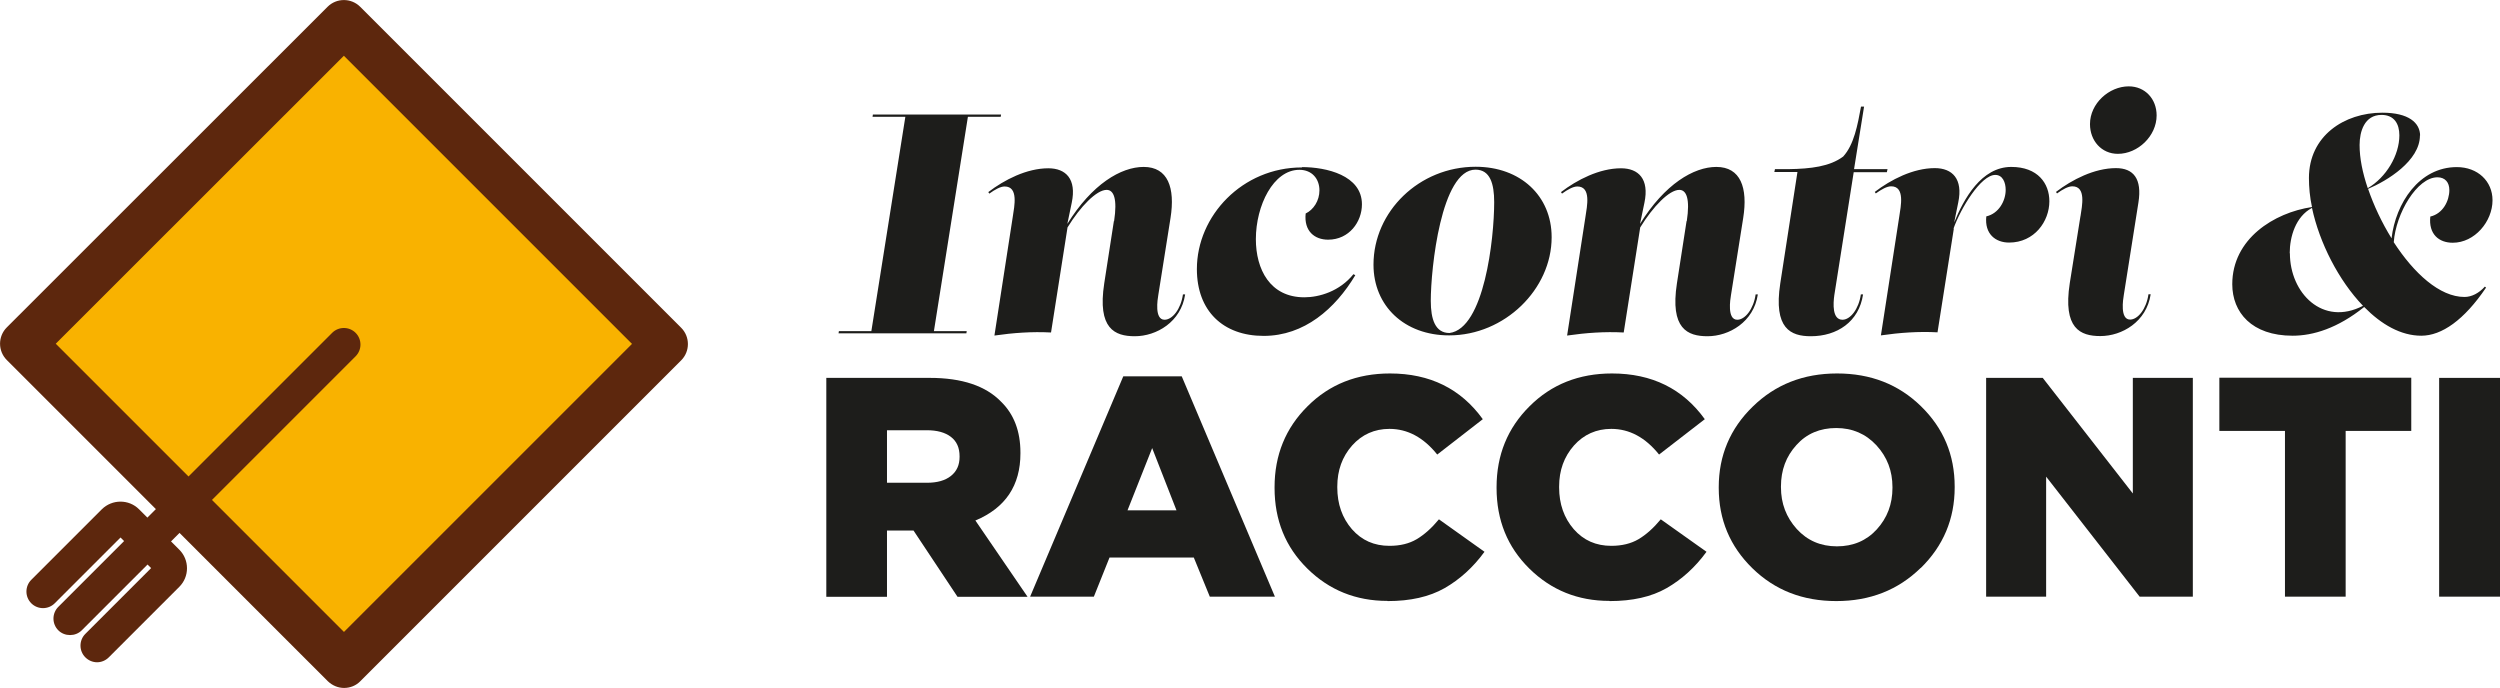
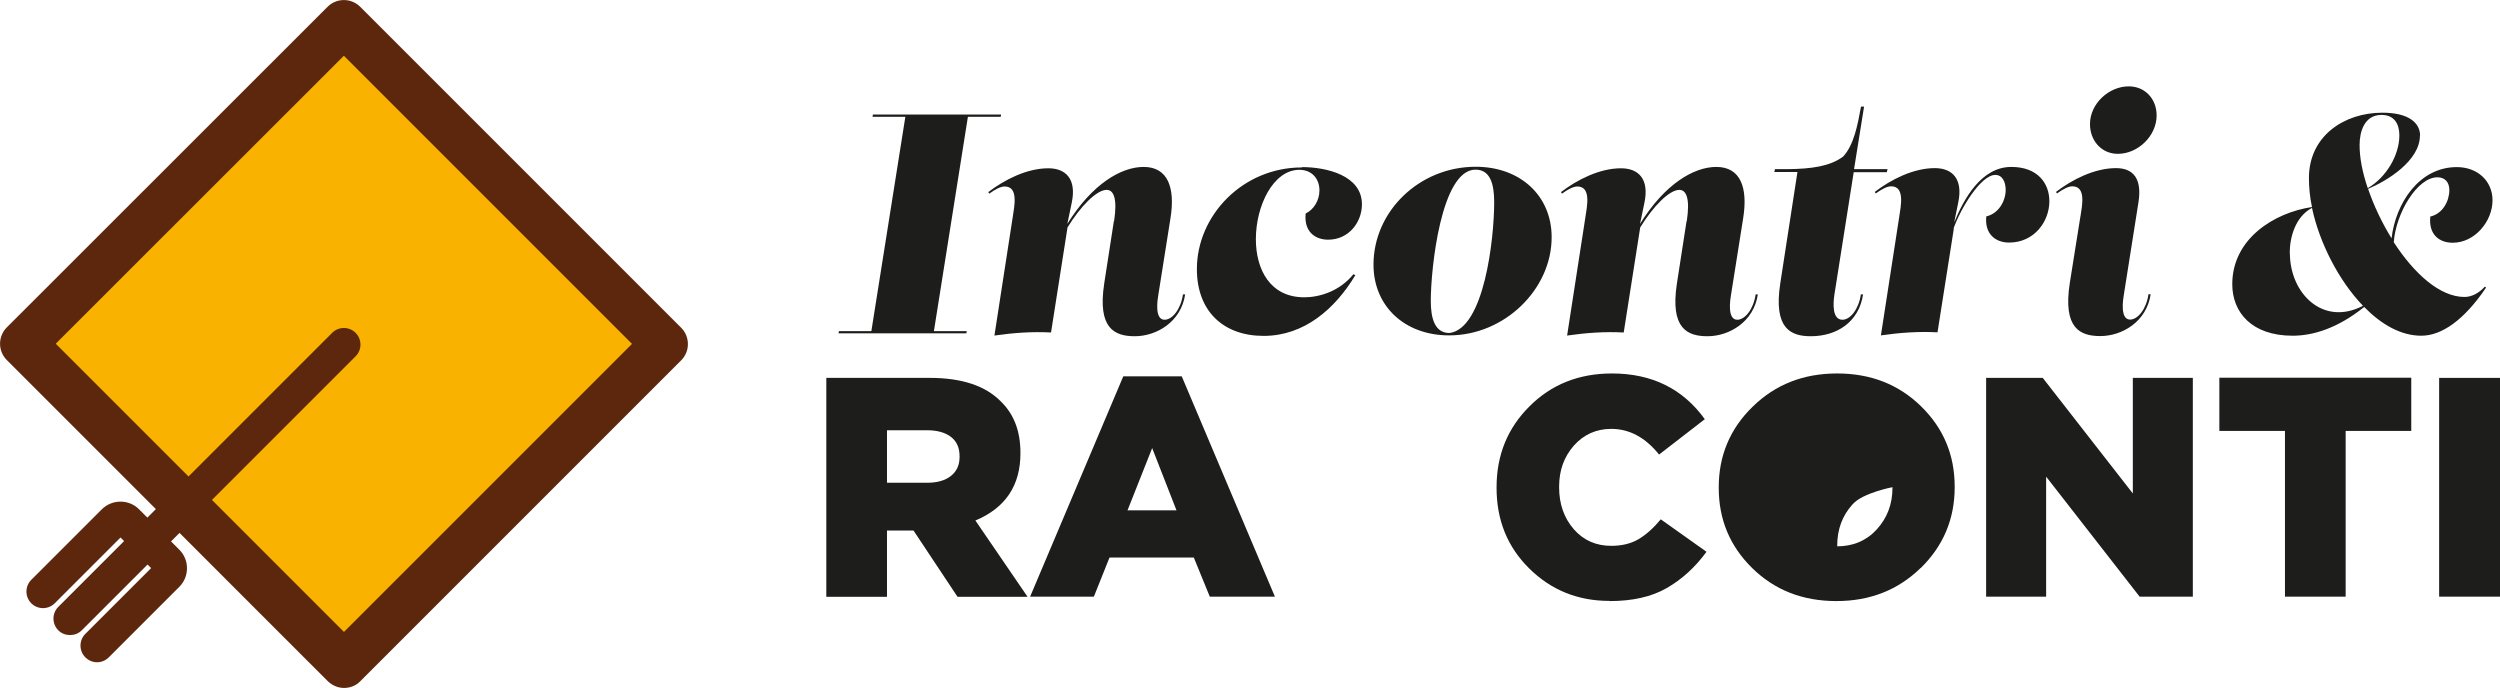
<svg xmlns="http://www.w3.org/2000/svg" id="Livello_1" data-name="Livello 1" viewBox="0 0 147.07 40.47">
  <defs>
    <style>      .cls-1 {        fill: #5d270d;      }      .cls-1, .cls-2, .cls-3 {        stroke-width: 0px;      }      .cls-2 {        fill: #1d1d1b;      }      .cls-3 {        fill: #f9b200;      }      .cls-4 {        isolation: isolate;      }    </style>
  </defs>
  <rect class="cls-3" x="6.87" y="6.89" width="26.68" height="26.68" transform="translate(-8.38 20.22) rotate(-45)" />
  <path class="cls-1" d="M20.23,37.17l-7.76-7.76,8.45-8.45c.38-.38.38-1,0-1.38s-1-.38-1.38,0l-8.45,8.45-7.81-7.81L20.23,3.28l16.95,16.95-16.95,16.95h0ZM40.05,19.26L21.19.4c-.53-.53-1.39-.53-1.92,0L.4,19.26c-.53.53-.53,1.39,0,1.92l8.77,8.77-.5.5-.49-.49c-.6-.6-1.58-.6-2.19,0l-4.15,4.15c-.38.38-.38,1,0,1.38.38.38,1,.38,1.38,0l3.87-3.87.21.21-3.87,3.87c-.38.38-.38,1,0,1.38.19.19.44.28.69.28s.5-.09.69-.28l3.87-3.87.21.21-3.87,3.87c-.38.38-.38,1,0,1.38.19.19.44.29.69.29s.5-.1.69-.29l4.15-4.15c.29-.29.45-.68.45-1.09s-.16-.8-.45-1.09l-.49-.49.5-.5,8.72,8.72c.27.26.61.4.96.4s.7-.13.96-.4l18.87-18.87c.53-.53.53-1.39,0-1.92" />
  <path class="cls-2" d="M49.33,19.61l.02-.13h1.91l2-12.61h-1.93l.02-.13h7.54l-.02.13h-1.93l-2,12.61h1.93l-.02.13h-7.52ZM65.54,13.01c.2-1.32-.02-1.84-.44-1.84-.59,0-1.54.97-2.3,2.21l-.97,6.18c-1.12-.06-2.22.02-3.33.18l1.08-6.99c.09-.61.35-1.78-.48-1.78-.24,0-.57.18-.9.42l-.06-.09c.94-.72,2.26-1.4,3.53-1.4,1.03,0,1.67.63,1.38,2.02l-.26,1.25c1.45-2.34,3.16-3.35,4.49-3.35,1.43,0,1.86,1.23,1.58,3l-.72,4.54c-.04.24-.24,1.45.37,1.45.46,0,.96-.63,1.08-1.49h.13c-.24,1.62-1.69,2.46-2.96,2.46-1.18,0-2.21-.44-1.8-3.11l.57-3.68v.02ZM76.59,9.83c1.43,0,3.53.48,3.53,2.19,0,1.03-.75,2.08-1.99,2.08-.79,0-1.43-.5-1.32-1.54.46-.22.81-.75.81-1.36,0-.68-.44-1.21-1.18-1.21-1.53,0-2.56,2.1-2.56,4.08,0,1.77.83,3.42,2.85,3.42.88,0,2.08-.35,2.89-1.36l.11.06c-1.18,1.97-3,3.57-5.39,3.57s-3.93-1.47-3.93-3.93c0-3.14,2.68-5.98,6.18-5.98v-.02ZM91.28,13.96c0,3.05-2.76,5.77-6.03,5.77-2.63,0-4.45-1.73-4.45-4.16,0-3.14,2.7-5.76,6.01-5.76,2.63,0,4.47,1.71,4.47,4.14h0ZM87.9,11.89c0-1.08-.24-1.91-1.1-1.91-2.02,0-2.63,5.81-2.63,7.72,0,1.08.26,1.89,1.1,1.89,2.04-.26,2.63-5.53,2.63-7.7ZM99.23,13.01c.2-1.32-.02-1.84-.44-1.84-.59,0-1.54.97-2.3,2.21l-.97,6.18c-1.12-.06-2.22.02-3.33.18l1.08-6.99c.09-.61.35-1.78-.48-1.78-.24,0-.57.18-.9.42l-.06-.09c.94-.72,2.26-1.4,3.53-1.4,1.03,0,1.67.63,1.38,2.02l-.26,1.25c1.45-2.34,3.16-3.35,4.49-3.35,1.43,0,1.86,1.23,1.58,3l-.72,4.54c-.04.24-.24,1.45.37,1.45.46,0,.96-.63,1.08-1.49h.13c-.24,1.62-1.69,2.46-2.96,2.46-1.18,0-2.21-.44-1.8-3.11l.57-3.68v.02ZM104.42,9.95h.81c1.29-.02,2.41-.15,3.2-.74.64-.7.85-1.86,1.05-2.94h.18l-.59,3.68h1.97l-.04.18h-1.95l-1.14,7.23c-.07.5-.13,1.45.48,1.45.46,0,.96-.63,1.08-1.49h.13c-.24,1.62-1.54,2.46-3.07,2.46-1.18,0-2.21-.44-1.8-3.11l1.01-6.55h-1.36l.04-.18h0ZM114.94,13.45l-.96,6.1c-1.12-.06-2.22.02-3.33.18l1.08-6.99c.09-.61.35-1.78-.48-1.78-.24,0-.57.18-.9.42l-.06-.09c.94-.72,2.26-1.4,3.53-1.4,1.03,0,1.67.63,1.38,2.02l-.24,1.18c.57-1.4,1.6-3.27,3.36-3.27,1.56,0,2.24.97,2.24,2.02,0,1.18-.88,2.43-2.37,2.43-.79,0-1.45-.5-1.34-1.54.74-.17,1.14-.92,1.14-1.56,0-.44-.18-.88-.61-.88-.85,0-2.04,1.97-2.46,3.16h.02ZM122.39,12.73c.09-.61.35-1.77-.48-1.77-.24,0-.57.18-.9.42l-.06-.09c.94-.72,2.26-1.4,3.53-1.4,1.03,0,1.54.63,1.32,2.02l-.86,5.44c-.04.24-.24,1.45.37,1.45.46,0,.96-.63,1.08-1.49h.13c-.24,1.62-1.69,2.46-2.96,2.46-1.18,0-2.21-.44-1.8-3.11l.63-3.95v.02ZM126.87,6.79c0,1.21-1.1,2.26-2.28,2.26-.96,0-1.64-.77-1.64-1.75,0-1.21,1.12-2.22,2.28-2.22.96,0,1.64.74,1.64,1.71ZM142.36,7.97c0,1.49-1.93,2.67-3.05,3.14.33.97.81,1.99,1.38,2.91.24-2.06,1.62-4.19,3.84-4.19,1.23,0,2.1.83,2.1,1.95,0,1.25-1.05,2.5-2.34,2.5-.81,0-1.43-.5-1.32-1.54.74-.17,1.12-.92,1.12-1.56,0-.44-.24-.75-.7-.75-1.2,0-2.45,2.13-2.57,3.82,1.18,1.82,2.7,3.22,4.16,3.22.42,0,.85-.22,1.2-.61l.07.06c-1.29,1.91-2.61,2.83-3.81,2.83s-2.35-.66-3.36-1.69c-1.56,1.25-3,1.69-4.21,1.69-2.41,0-3.55-1.38-3.55-3.03,0-2.67,2.46-4.21,4.69-4.54-.13-.59-.18-1.18-.18-1.71,0-2.46,2.06-3.84,4.32-3.84,1.54,0,2.22.59,2.22,1.36v-.02ZM134.71,14.9c0,2.34,1.93,4.32,4.3,3.09-1.43-1.49-2.56-3.7-3-5.76-.96.51-1.31,1.69-1.31,2.67h0ZM140.1,6.76c-1.01,0-1.29.99-1.29,1.77s.17,1.62.48,2.54c1.08-.63,1.86-1.93,1.86-3.11,0-.68-.31-1.2-1.05-1.2Z" />
  <g class="cls-4">
    <g class="cls-4">
      <path class="cls-2" d="M48.61,35.1v-12.87h6.09c1.89,0,3.29.47,4.19,1.4.76.74,1.14,1.74,1.14,3v.04c0,1.89-.88,3.21-2.65,3.95l3.07,4.49h-4.12l-2.59-3.9h-1.56v3.9h-3.57ZM52.18,28.4h2.35c.6,0,1.07-.13,1.41-.4s.51-.64.51-1.12v-.04c0-.5-.17-.88-.51-1.14-.34-.26-.81-.39-1.42-.39h-2.34v3.09Z" />
    </g>
    <g class="cls-4">
      <path class="cls-2" d="M60.6,35.1l5.48-12.96h3.44l5.48,12.96h-3.83l-.94-2.3h-4.96l-.92,2.3h-3.75ZM66.32,30.02h2.89l-1.43-3.66-1.45,3.66Z" />
    </g>
    <g class="cls-4">
-       <path class="cls-2" d="M81.62,35.35c-1.85,0-3.42-.63-4.71-1.9-1.29-1.27-1.93-2.85-1.93-4.75v-.04c0-1.89.65-3.48,1.94-4.76,1.29-1.29,2.91-1.93,4.85-1.93,2.35,0,4.17.9,5.46,2.69l-2.68,2.08c-.81-1.01-1.75-1.51-2.81-1.51-.88,0-1.62.33-2.2.98-.58.66-.87,1.46-.87,2.42v.04c0,.98.29,1.8.86,2.46.58.66,1.31.98,2.21.98.63,0,1.16-.13,1.6-.39s.88-.65,1.31-1.17l2.68,1.91c-.67.92-1.46,1.63-2.35,2.14-.9.51-2.01.76-3.35.76Z" />
-     </g>
+       </g>
    <g class="cls-4">
      <path class="cls-2" d="M94.68,35.35c-1.85,0-3.42-.63-4.71-1.9-1.29-1.27-1.93-2.85-1.93-4.75v-.04c0-1.89.65-3.48,1.94-4.76,1.29-1.29,2.91-1.93,4.85-1.93,2.35,0,4.17.9,5.46,2.69l-2.69,2.08c-.81-1.01-1.75-1.51-2.81-1.51-.88,0-1.62.33-2.2.98-.58.66-.87,1.46-.87,2.42v.04c0,.98.29,1.8.86,2.46.58.66,1.31.98,2.21.98.62,0,1.16-.13,1.6-.39s.88-.65,1.31-1.17l2.69,1.91c-.67.92-1.46,1.63-2.35,2.14-.89.51-2.01.76-3.35.76Z" />
    </g>
    <g class="cls-4">
-       <path class="cls-2" d="M112.99,33.41c-1.33,1.3-2.98,1.95-4.96,1.95s-3.62-.64-4.94-1.93c-1.32-1.29-1.98-2.86-1.98-4.73v-.04c0-1.86.67-3.45,2-4.74,1.33-1.3,2.98-1.95,4.96-1.95s3.62.64,4.94,1.93c1.32,1.29,1.98,2.86,1.98,4.73v.04c0,1.86-.67,3.45-2,4.75ZM105.7,31.12c.62.68,1.41,1.02,2.36,1.02s1.74-.33,2.35-1c.61-.67.92-1.48.92-2.44v-.04c0-.96-.31-1.77-.94-2.46-.63-.68-1.42-1.02-2.37-1.02s-1.74.33-2.34,1c-.61.67-.91,1.48-.91,2.44v.04c0,.96.31,1.77.93,2.46Z" />
+       <path class="cls-2" d="M112.99,33.41c-1.33,1.3-2.98,1.95-4.96,1.95s-3.62-.64-4.94-1.93c-1.32-1.29-1.98-2.86-1.98-4.73v-.04c0-1.86.67-3.45,2-4.74,1.33-1.3,2.98-1.95,4.96-1.95s3.62.64,4.94,1.93c1.32,1.29,1.98,2.86,1.98,4.73v.04c0,1.86-.67,3.45-2,4.75ZM105.7,31.12c.62.68,1.41,1.02,2.36,1.02s1.74-.33,2.35-1c.61-.67.92-1.48.92-2.44v-.04s-1.74.33-2.34,1c-.61.67-.91,1.48-.91,2.44v.04c0,.96.31,1.77.93,2.46Z" />
      <path class="cls-2" d="M116.84,35.1v-12.87h3.33l5.3,6.8v-6.8h3.53v12.87h-3.13l-5.5-7.06v7.06h-3.53Z" />
      <path class="cls-2" d="M134.42,35.1v-9.75h-3.86v-3.13h11.29v3.13h-3.86v9.75h-3.57Z" />
      <path class="cls-2" d="M143.49,35.1v-12.87h3.59v12.87h-3.59Z" />
    </g>
  </g>
</svg>